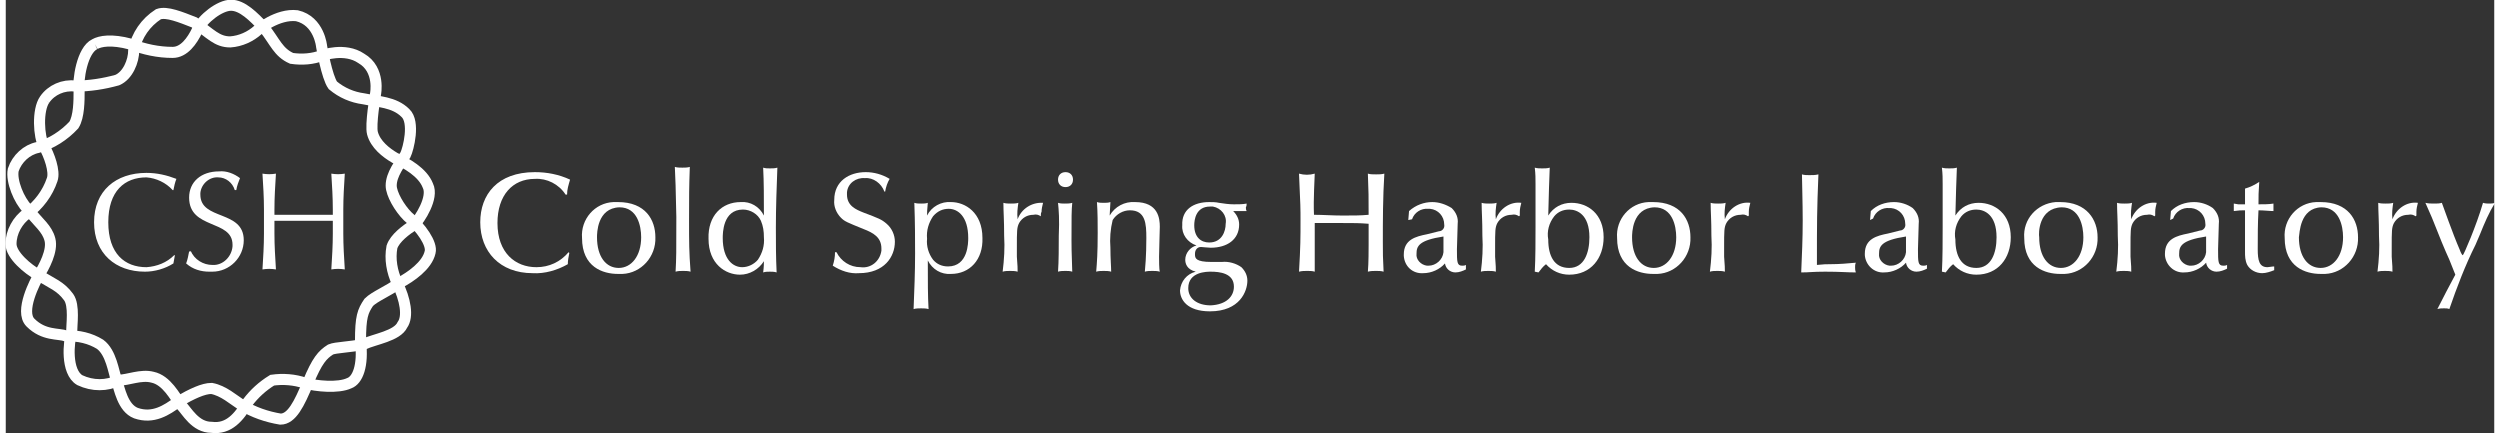
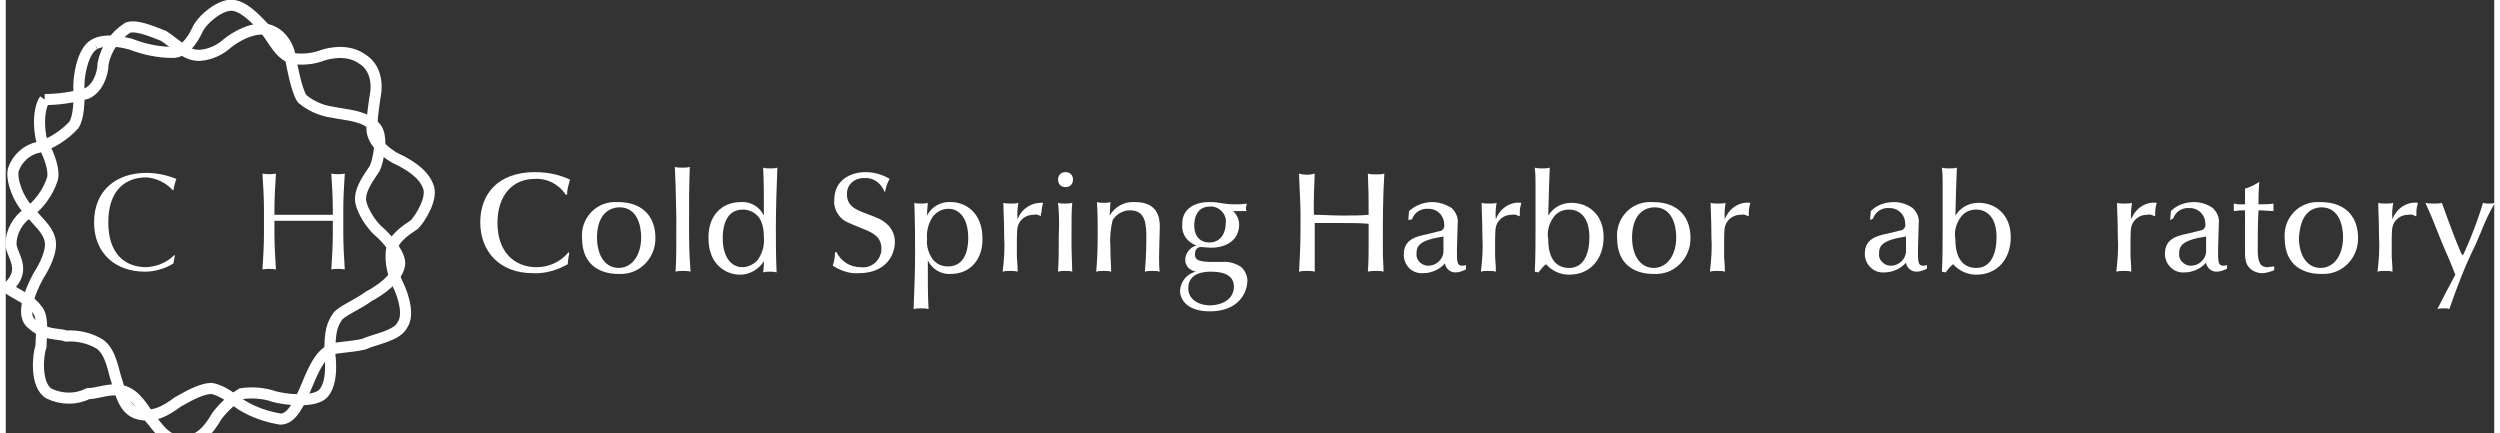
<svg xmlns="http://www.w3.org/2000/svg" width="225" height="39" id="Layer_1" x="0px" y="0px" viewBox="0 0 332.5 57.9" style="enable-background:new 0 0 332.5 57.9;" xml:space="preserve">
  <rect x="0" y="0" width="332.5" height="57.9" fill="#333333" stroke="none" />
  <style type="text/css">	.st0{fill:#FFFFFF;}	.st1{fill:none;stroke:#FFFFFF;stroke-width:1.48;}</style>
  <title>cshllogo_KO</title>
  <g>
    <path class="st0" d="M75.3,33.8c-0.1,0.5-0.2,1-0.2,1.5c-1.4,0.8-3.1,1.3-4.7,1.2c-4.4,0-7-2.9-7-6.8c0-3.7,2.3-6.7,7.3-6.7  c1.6,0,3.2,0.3,4.7,1C75.2,24.7,75,25.3,75,26h-0.2c-0.9-1.4-2.5-2.2-4.1-2.1c-3,0-5,2.2-5,5.9c0,4,2.4,5.9,5.2,5.9  c1.7,0,3.2-0.7,4.3-2L75.3,33.8z" />
    <path class="st0" d="M86.8,31.7c0.1,2.6-1.9,4.8-4.4,4.9c-0.2,0-0.4,0-0.6,0c-2,0-4.8-0.9-4.8-4.8c-0.2-2.5,1.7-4.7,4.2-4.8  c0.2,0,0.4,0,0.6,0C85.5,27,86.8,29.4,86.8,31.7z M79,31.7c0,2.6,1.2,4.1,2.9,4.1s3-1.6,3-4.1c0-1.5-0.5-4-2.9-4  C79,27.8,79,31.2,79,31.7L79,31.7z" />
    <path class="st0" d="M89.4,22.3c0.3,0.1,0.7,0.1,1,0.1c0.3,0,0.7,0,1-0.1c-0.1,2.8-0.1,3.8-0.1,7.1c0,3,0,4.2,0.2,6.9  c-0.3-0.1-0.7-0.1-1-0.1c-0.3,0-0.7,0-1,0.1c0.1-1.9,0.1-2.5,0.1-7.3C89.5,24.7,89.5,24.2,89.4,22.3z" />
    <path class="st0" d="M98.2,27c1.3-0.1,2.5,0.6,3.1,1.8c0-2.2,0-4.6-0.1-6.4c0.3,0.1,0.6,0.1,0.9,0.1c0.3,0,0.7,0,1-0.1  c-0.1,2.7-0.2,5.3-0.2,8c0,2,0,4,0.1,6c-0.3-0.1-0.6-0.1-0.9-0.1c-0.3,0-0.6,0-0.9,0.1c0.1-0.7,0.1-1.3,0.1-1.5  c-0.7,1.1-1.9,1.8-3.2,1.8c-1.9,0-4.2-1.4-4.2-4.8C93.8,28.8,95.7,27,98.2,27z M100.5,34.7c0.6-0.9,0.9-1.9,0.8-3  c0-0.8-0.1-1.5-0.4-2.2c-0.4-0.9-1.4-1.5-2.4-1.5c-2.7,0-2.7,3.2-2.7,3.8c0,2.9,1.4,3.9,2.6,3.9C99.2,35.7,100,35.3,100.5,34.7z" />
    <path class="st0" d="M117.4,25.6c-0.4-1.1-1.5-1.9-2.6-1.8c-1.2-0.1-2.3,0.7-2.4,1.9c0,0.1,0,0.2,0,0.3c0,1.5,1.2,2,2.2,2.4  c2.1,0.8,2.4,0.9,3.1,1.5c0.7,0.6,1.1,1.5,1.1,2.4c0,2-1.4,4.2-4.8,4.2c-1.2,0.1-2.4-0.3-3.5-1c0.2-0.6,0.3-1.2,0.3-1.8h0.2  c0.6,1.2,1.8,2,3.2,2c1.4,0.2,2.6-0.8,2.8-2.2c0-0.1,0-0.2,0-0.3c0-1.5-1.1-2.1-2.4-2.6c-2.2-0.9-2.5-1-3-1.5  c-0.6-0.6-1-1.5-0.9-2.4c0-2.5,2-3.7,4.2-3.7c1.1,0,2.2,0.3,3.2,0.9c-0.3,0.5-0.5,1.1-0.6,1.7L117.4,25.6z" />
    <path class="st0" d="M126.3,36.6c-1.3,0.1-2.5-0.6-3.1-1.8c0,3,0,4.7,0.1,6.5c-0.3-0.1-0.7-0.1-1-0.1c-0.3,0-0.7,0-1,0.1  c0.1-2.5,0.2-5,0.2-7.4c0-1.7,0-4.1-0.1-6.8c0.3,0.1,0.6,0.1,0.9,0.1c0.3,0,0.6,0,0.9-0.1c-0.1,1-0.1,1.3-0.1,1.7  c0.6-1.2,1.9-1.9,3.2-1.8c1.9,0,4.2,1.4,4.2,4.8C130.6,34.7,128.8,36.6,126.3,36.6z M123.9,28.9c-0.6,0.9-0.9,1.9-0.8,3  c-0.1,1,0.2,2,0.8,2.8c0.5,0.6,1.2,0.9,2,0.9c2.7,0,2.7-3.2,2.7-3.8c0-2.9-1.4-3.9-2.6-3.9C125.2,27.9,124.5,28.2,123.9,28.9  L123.9,28.9z" />
    <path class="st0" d="M138.3,28.9c-0.3-0.2-0.6-0.3-1-0.2c-0.8,0-1.5,0.4-1.9,1.1c-0.3,0.6-0.3,1-0.3,3.3c0,0.2,0,0.8,0,1.2  c0.1,1.3,0.1,1.5,0.1,2c-0.3-0.1-0.7-0.1-1-0.1c-0.3,0-0.7,0-1,0.1c0.2-1.6,0.3-3.2,0.2-4.8c0-2.2-0.1-3.2-0.1-4.4  c0.3,0.1,0.7,0.1,1,0.1c0.3,0,0.7,0,1-0.1c-0.1,0.7-0.2,1.4-0.1,2.2c0.5-1.4,1.9-2.3,3.4-2.2c-0.1,0.4-0.2,0.8-0.2,1.2  C138.3,28.5,138.3,28.6,138.3,28.9L138.3,28.9z" />
    <path class="st0" d="M141.6,25c-0.6,0-1-0.4-1-1s0.4-1,1-1s1,0.4,1,1S142.2,25,141.6,25z M140.6,27.1c0.3,0.1,0.6,0.1,0.9,0.1  c0.3,0,0.7,0,1-0.1c-0.1,1-0.1,1.9-0.1,5c0,0.9,0,1.2,0.1,4.2c-0.3-0.1-0.6-0.1-0.9-0.1c-0.3,0-0.7,0-1,0.1  c0.1-1.4,0.1-3.3,0.1-4.8C140.8,29.3,140.7,28.1,140.6,27.1L140.6,27.1z" />
    <path class="st0" d="M145.8,27c0.3,0.1,0.6,0.1,0.9,0.1c0.3,0,0.6,0,0.9-0.1c0,0.3-0.1,1.5-0.1,1.8c0.7-1.2,2-1.9,3.4-1.8  c3.1,0,3.3,2.2,3.3,3.3c0,0.2-0.1,3.4-0.1,4c0,0.4,0,1.7,0.1,2c-0.3-0.1-0.7-0.1-1-0.1c-0.3,0-0.7,0-1,0.1c0.2-2,0.2-4.1,0.2-4.5  c0-1.9-0.1-3.7-2.2-3.7c-0.9,0-1.8,0.5-2.3,1.3c-0.3,1.2-0.4,2.5-0.3,3.7c0,1.5,0.1,2.5,0.1,3.2c-0.3-0.1-0.7-0.1-1-0.1  c-0.3,0-0.7,0-1,0.1c0.1-1.2,0.2-2.4,0.2-5.2C145.9,29.9,145.9,28.4,145.8,27z" />
    <path class="st0" d="M160.8,27c0.4,0,0.9,0,1.3,0.1c0.7,0.1,1.3,0.2,2,0.2c0.6,0,1.2,0,1.7-0.1c0,0.2,0,0.3-0.1,0.5  c0,0.2,0,0.3,0.1,0.5c-0.5,0-1.2,0-1.8,0c0.5,0.5,0.8,1.1,0.8,1.8c0,2-1.6,3.1-3.8,3.1c-0.2,0-1.3-0.1-1.3-0.1  c-0.5,0-0.8,0.4-0.8,0.9c0,0,0,0,0,0.1c0,0.5,0.1,1,2.2,1h1.4c0.9-0.1,1.9,0.2,2.6,0.7c0.5,0.5,0.8,1.1,0.8,1.8c0,1.4-1,4.1-5,4.1  c-3.1,0-4-1.6-4-2.8c0.1-1.2,0.9-2.2,2.1-2.5c-1.2-0.3-1.4-1.1-1.4-1.6c0-0.9,0.7-1.7,1.5-1.9c-1.2-0.4-2-1.5-1.9-2.7  C157.1,28,158.7,27,160.8,27z M164.1,38.3c0-1.8-1.9-2-3.1-2c-0.5,0-3,0-3,2.2c0,1.4,1.2,2.3,3,2.3  C163.1,40.7,164.1,39.6,164.1,38.3z M163,29.9c0.2-1.1-0.6-2.1-1.7-2.3c-0.1,0-0.2,0-0.4,0c-1.9,0-2.1,1.8-2.1,2.5  c0,1.6,0.9,2.3,2,2.3C162.5,32.4,163,30.9,163,29.9z" />
    <path class="st0" d="M174.9,32.7c0,1.7,0,2.2,0,3.6c-0.3-0.1-0.7-0.1-1-0.1c-0.4,0-0.7,0-1.1,0.1c0.2-3.4,0.2-4.5,0.2-6.9  c0-1.5,0-1.9-0.2-6.2c0.7,0.2,1.4,0.2,2.1,0c0,0.6-0.2,3.4-0.1,5.5c1.2,0,2.5,0.1,3.8,0.1c1.5,0,2.4,0,3.5-0.1c0-2.6,0-2.9-0.1-5.5  c0.3,0.1,0.7,0.1,1.1,0.1c0.4,0,0.7,0,1.1-0.1c-0.2,3.2-0.2,6.3-0.2,9.1c0,1.5,0,2.2,0.1,4c-0.3-0.1-0.7-0.1-1-0.1  c-0.4,0-0.7,0-1.1,0.1c0.1-1.1,0.1-3.1,0.1-3.6v-2.8c-1.3-0.1-1.8-0.1-3.6-0.1s-2.2,0-3.6,0L174.9,32.7z" />
    <path class="st0" d="M187.4,29.4l0.1-1.2c0.9-0.8,2-1.2,3.1-1.2c0.9,0,1.8,0.3,2.6,0.8c0.6,0.6,0.9,1.3,0.8,2.1  c0,0.5-0.1,2.9-0.1,3.4c0,1.7,0,2.2,0.7,2.2c0.2,0,0.3,0,0.5-0.1V36c-0.4,0.2-0.9,0.4-1.4,0.4c-0.7,0-1.3-0.5-1.4-1.2  c-0.7,0.8-1.8,1.3-2.9,1.3c-1.4,0.1-2.5-0.9-2.6-2.3c0-0.1,0-0.1,0-0.2c0-2,1.6-2.4,3.1-2.7l1.6-0.4c0.4,0,0.8-0.4,0.7-0.9  c0,0,0,0,0,0c0-1.1-0.8-2-1.9-2.1c-0.1,0-0.1,0-0.2,0c-1-0.1-1.9,0.5-2.2,1.4L187.4,29.4z M192.1,31.6c-3.3,0.5-3.6,1.3-3.6,2.3  c-0.1,0.8,0.6,1.5,1.4,1.6c0.1,0,0.1,0,0.2,0c1,0,1.9-0.8,2-1.8L192.1,31.6z" />
    <path class="st0" d="M202.2,28.9c-0.3-0.2-0.6-0.3-1-0.2c-0.8,0-1.5,0.4-1.9,1.1c-0.3,0.6-0.3,1-0.3,3.3c0,0.2,0,0.8,0,1.2  c0.1,1.3,0.1,1.5,0.1,2c-0.3-0.1-0.7-0.1-1-0.1c-0.3,0-0.7,0-1,0.1c0.2-1.6,0.3-3.2,0.2-4.8c0-2.2-0.1-3.2-0.1-4.4  c0.3,0.1,0.7,0.1,1,0.1c0.3,0,0.7,0,1-0.1c-0.1,0.7-0.2,1.4-0.1,2.2c0.5-1.4,1.9-2.4,3.4-2.2c-0.1,0.4-0.2,0.8-0.2,1.2  c0,0.2,0,0.4,0,0.5L202.2,28.9z" />
    <path class="st0" d="M204.3,36.3c0.1-1.8,0.1-4.3,0.1-6.1c0-1.6,0-4.2,0-5.6c0-0.8,0-1.3-0.1-2.2c0.3,0.1,0.7,0.1,1,0.1  c0.3,0,0.7,0,1-0.1c-0.1,2.4-0.1,2.8-0.2,6.4c0.7-1.1,1.8-1.7,3.1-1.7c2.2,0,4.3,1.5,4.3,4.6c0,2.8-1.7,5-4.6,5  c-1.2,0-2.3-0.5-3.1-1.4c-0.4,0.3-0.7,0.7-1,1.1L204.3,36.3z M211.6,31.7c0-3-1.6-3.7-2.7-3.7c-0.8,0-1.5,0.3-2,0.9  c-0.7,0.9-1,2-0.8,3.1c0,2.2,0.8,3.8,2.8,3.8S211.6,33.8,211.6,31.7L211.6,31.7z" />
    <path class="st0" d="M225.1,31.7c0.1,2.6-1.9,4.8-4.4,4.9c-0.2,0-0.4,0-0.6,0c-2,0-4.8-0.9-4.8-4.8c-0.2-2.5,1.7-4.7,4.2-4.8  c0.2,0,0.4,0,0.6,0C223.8,27,225.1,29.4,225.1,31.7z M217.3,31.7c0,2.6,1.2,4.1,2.9,4.1s3-1.6,3-4.1c0-1.5-0.5-4-2.9-4  C217.3,27.8,217.3,31.2,217.3,31.7L217.3,31.7z" />
    <path class="st0" d="M232.8,28.9c-0.3-0.2-0.6-0.3-1-0.2c-0.8,0-1.5,0.4-1.9,1.1c-0.3,0.6-0.3,1-0.3,3.3c0,0.2,0,0.8,0,1.2  c0.1,1.3,0.1,1.5,0.1,2c-0.3-0.1-0.7-0.1-1-0.1c-0.3,0-0.7,0-1,0.1c0.2-1.6,0.3-3.2,0.2-4.8c0-2.2-0.1-3.2-0.1-4.4  c0.3,0.1,0.7,0.1,1,0.1c0.3,0,0.7,0,1-0.1c-0.1,0.7-0.2,1.4-0.1,2.2c0.5-1.4,1.9-2.4,3.4-2.2c-0.1,0.4-0.2,0.8-0.2,1.2  c0,0.2,0,0.4,0,0.5L232.8,28.9z" />
-     <path class="st0" d="M243.8,35.3c1.2,0,2.3-0.1,3.4-0.2c-0.1,0.2-0.1,0.4-0.1,0.6c0,0.2,0,0.4,0.1,0.7c-1.2,0-2-0.1-4.1-0.1  c-1.7,0-2.1,0.1-3.2,0.1c0.1-2.4,0.2-4.5,0.2-6.9s-0.1-5.4-0.1-6.2c0.3,0.1,0.7,0.1,1,0.1c0.4,0,0.8,0,1.2-0.1  c-0.2,4.9-0.2,6.2-0.2,12.1C242.9,35.3,243.3,35.3,243.8,35.3z" />
    <path class="st0" d="M249.1,29.4l0.1-1.2c0.8-0.8,1.9-1.2,3.1-1.2c0.9,0,1.8,0.3,2.5,0.8c0.6,0.6,0.9,1.3,0.8,2.1  c0,0.5-0.1,2.9-0.1,3.4c0,1.7,0,2.2,0.7,2.2c0.2,0,0.3,0,0.5-0.1v0.5c-0.4,0.2-0.9,0.4-1.4,0.4c-0.7,0-1.3-0.5-1.4-1.2  c-0.7,0.8-1.8,1.3-2.9,1.3c-1.4,0.1-2.5-1-2.6-2.3c0-0.1,0-0.1,0-0.2c0-2,1.6-2.4,3.1-2.7l1.6-0.4c0.4,0,0.8-0.4,0.7-0.9  c0,0,0,0,0,0c0-1.1-0.8-2-1.9-2.1c-0.1,0-0.1,0-0.2,0c-1-0.1-1.9,0.5-2.2,1.4L249.1,29.4z M253.9,31.6c-3.3,0.5-3.6,1.3-3.6,2.3  c-0.1,0.8,0.6,1.5,1.4,1.6c0.1,0,0.1,0,0.2,0c1,0,1.9-0.8,2-1.8L253.9,31.6z" />
    <path class="st0" d="M258.7,36.3c0.1-1.8,0.1-4.3,0.1-6.1c0-1.6,0-4.2,0-5.6c0-0.8,0-1.3-0.1-2.2c0.3,0.1,0.7,0.1,1,0.1  c0.3,0,0.7,0,1-0.1c-0.1,2.4-0.1,2.8-0.2,6.4c0.7-1.1,1.8-1.7,3.1-1.7c2.2,0,4.3,1.5,4.3,4.6c0,2.8-1.7,5-4.6,5  c-1.2,0-2.3-0.5-3.1-1.4c-0.4,0.3-0.7,0.7-1,1.1L258.7,36.3z M266,31.7c0-3-1.6-3.7-2.7-3.7c-0.8,0-1.5,0.3-2,0.9  c-0.7,0.9-1,2-0.8,3.1c0,2.2,0.8,3.8,2.8,3.8S266,33.8,266,31.7L266,31.7z" />
-     <path class="st0" d="M279.5,31.7c0.1,2.6-1.9,4.8-4.4,4.9c-0.2,0-0.4,0-0.6,0c-2,0-4.8-0.9-4.8-4.8c-0.2-2.5,1.7-4.6,4.2-4.8  c0.2,0,0.4,0,0.6,0C278.1,27,279.5,29.4,279.5,31.7z M271.7,31.7c0,2.6,1.2,4.1,2.9,4.1s3-1.6,3-4.1c0-1.5-0.5-4-2.9-4  C271.6,27.8,271.6,31.2,271.7,31.7L271.7,31.7z" />
    <path class="st0" d="M287.1,28.9c-0.3-0.2-0.6-0.3-1-0.2c-0.8,0-1.5,0.4-1.9,1.1c-0.3,0.6-0.3,1-0.3,3.3c0,0.2,0,0.8,0,1.2  c0.1,1.3,0.1,1.5,0.1,2c-0.3-0.1-0.7-0.1-1-0.1c-0.3,0-0.7,0-1,0.1c0.2-1.6,0.3-3.2,0.2-4.8c0-2.2-0.1-3.2-0.1-4.4  c0.3,0.1,0.7,0.1,1,0.1c0.3,0,0.7,0,1-0.1c-0.1,0.7-0.2,1.4-0.1,2.2c0.5-1.4,1.9-2.4,3.4-2.2c-0.1,0.4-0.2,0.8-0.2,1.2  c0,0.2,0,0.4,0,0.5L287.1,28.9z" />
    <path class="st0" d="M289.2,29.4l0.1-1.2c0.8-0.8,1.9-1.2,3.1-1.2c0.9,0,1.8,0.3,2.5,0.8c0.6,0.6,0.9,1.3,0.8,2.1  c0,0.5-0.1,2.9-0.1,3.4c0,1.7,0,2.2,0.7,2.2c0.2,0,0.3,0,0.5-0.1v0.5c-0.4,0.2-0.9,0.4-1.4,0.4c-0.7,0-1.3-0.5-1.4-1.2  c-0.7,0.8-1.8,1.3-2.9,1.3c-1.4,0.1-2.5-1-2.6-2.3c0-0.1,0-0.1,0-0.2c0-2,1.6-2.4,3.1-2.7l1.6-0.4c0.4,0,0.8-0.4,0.7-0.9  c0,0,0,0,0,0c0-1.1-0.8-2-1.9-2.1c-0.1,0-0.1,0-0.2,0c-1-0.1-1.9,0.5-2.2,1.4L289.2,29.4z M294,31.6c-3.3,0.5-3.6,1.3-3.6,2.3  c-0.1,0.8,0.6,1.5,1.4,1.6c0.1,0,0.1,0,0.2,0c1,0,1.9-0.8,2-1.8L294,31.6z" />
    <path class="st0" d="M299.2,28.1c-0.6,0-0.7,0-1.5,0.1c0-0.2,0-0.3,0-0.5c0-0.2,0-0.3,0-0.5l0.6,0.1c0.2,0,0.5,0,0.9,0  c0-0.7,0-1.1,0-2.1c0.7-0.2,1.3-0.5,1.9-0.9c-0.1,1.6-0.1,1.7-0.1,3c0.7,0,1.4,0,2-0.1c0,0.2,0,0.3,0,0.5c0,0.2,0,0.3,0,0.5  c-0.5,0-1.3-0.1-2-0.1c-0.1,1.7-0.1,3.5-0.1,5.2c0,1.5,0.2,2.4,1.3,2.4c0.2,0,0.6-0.1,0.9-0.1c0,0.2,0,0.4,0,0.5  c-0.5,0.2-1.1,0.4-1.6,0.4c-0.8,0-1.6-0.4-2-1.1c-0.3-0.6-0.3-1.2-0.3-1.8c0-0.3,0-0.7,0-2.4L299.2,28.1z" />
    <path class="st0" d="M314.3,31.7c0.1,2.6-1.9,4.8-4.4,4.9c-0.2,0-0.4,0-0.6,0c-2,0-4.8-0.9-4.8-4.8c-0.2-2.5,1.7-4.7,4.2-4.8  c0.2,0,0.4,0,0.6,0C313,27,314.3,29.4,314.3,31.7z M306.4,31.7c0,2.6,1.2,4.1,2.9,4.1s3-1.6,3-4.1c0-1.5-0.5-4-2.9-4  C306.5,27.8,306.5,31.2,306.4,31.7L306.4,31.7z" />
    <path class="st0" d="M322,28.9c-0.3-0.2-0.6-0.3-1-0.2c-0.8,0-1.5,0.4-1.9,1.1c-0.3,0.6-0.3,1-0.3,3.3c0,0.2,0,0.8,0,1.2  c0.1,1.3,0.1,1.5,0.1,2c-0.3-0.1-0.7-0.1-1-0.1c-0.3,0-0.7,0-1,0.1c0.2-1.6,0.3-3.2,0.2-4.8c0-2.2-0.1-3.2-0.1-4.4  c0.3,0.1,0.7,0.1,1,0.1c0.3,0,0.7,0,1-0.1c-0.1,0.7-0.2,1.4-0.1,2.2c0.5-1.4,1.9-2.4,3.4-2.2c-0.1,0.4-0.2,0.8-0.2,1.2  c0,0.2,0,0.4,0,0.5L322,28.9z" />
    <path class="st0" d="M326.5,34.7c-0.6-1.3-1.5-3.5-2-4.8s-0.7-1.6-1.2-2.8c0.4,0.1,0.8,0.1,1.2,0.1c0.3,0,0.7,0,1-0.1  c0.2,0.5,1.4,4,2.4,6.3c0.1,0.3,0.3,0.7,0.4,0.7s1.8-3.9,2.7-7c0.3,0.1,0.6,0.1,0.8,0.1c0.3,0,0.5,0,0.8-0.1  c-0.8,1.3-1.4,2.7-2,4.2c-0.2,0.5-0.4,0.9-0.6,1.4c-1.4,2.8-2.5,5.7-3.5,8.6c-0.2-0.1-0.4-0.1-0.7-0.1c-0.3,0-0.6,0-0.9,0.1  c0.8-1.6,1.6-3.1,2.4-4.6L326.5,34.7z" />
  </g>
-   <path class="st1" d="M5.2,13.3c0.9-1.3,2.5-2,4.1-1.8c1.9,0,3.8-0.3,5.6-0.8c1.4-0.6,2.2-2.5,2.2-4c0.4-2,1.6-3.7,3.3-4.8 c1.1-0.4,3,0.4,4.8,1.1c2.2,1.5,3,2.6,4.8,2.6c1.4-0.1,2.7-0.7,3.7-1.6c0,0,2.6-2.2,5.2-1.9c3,0.7,3.3,4.1,3.3,4.1s0.7,4.1,1.5,5.2 c1.2,1,2.6,1.6,4.1,1.8c1.9,0.4,4.1,0.4,5.6,1.9c1.3,1.2,0.4,4.8,0,5.6c-0.7,1.1-1.9,2.6-1.9,4.1c0,1.1,1.1,3,2.2,4.1 c1.8,1.5,3.3,3.7,3,4.8c-0.4,1.8-2.6,3.3-4.1,4.1c-1.5,1.1-3.3,1.8-4.1,2.6c-0.8,1.2-1.1,1.9-1.1,5.2c0.4,3.3-0.4,5.2-1.5,5.6 c-1.5,0.7-4.4,0.4-5.9,0c-1.4-0.5-3-0.6-4.4-0.4c-1.3,0.8-2.4,1.8-3.3,3c-1.1,1.9-2.5,3.6-4.8,3.3c-2.2,0-3.3-2.2-4.1-3 c-0.8-1.1-1.9-3.3-3.8-3.7c-1.5-0.4-3.3,0.4-4.5,0.4c-1.6,0.8-3.5,0.8-5.2,0c-1.9-1.1-1.5-5.2-1.1-6.3c0-1.1,0.4-3.7-0.4-4.8 c-1.1-1.5-2.2-1.8-4.1-3C3,36,0.7,34.1,0.7,32.6c0-1.6,0.9-3.2,2.2-4.1c1.5-1.1,2.7-2.7,3.3-4.5c0.4-1.1-0.4-3.3-1.1-4.5 S4.2,14.7,5.2,13.3" />
+   <path class="st1" d="M5.2,13.3c1.9,0,3.8-0.3,5.6-0.8c1.4-0.6,2.2-2.5,2.2-4c0.4-2,1.6-3.7,3.3-4.8 c1.1-0.4,3,0.4,4.8,1.1c2.2,1.5,3,2.6,4.8,2.6c1.4-0.1,2.7-0.7,3.7-1.6c0,0,2.6-2.2,5.2-1.9c3,0.7,3.3,4.1,3.3,4.1s0.7,4.1,1.5,5.2 c1.2,1,2.6,1.6,4.1,1.8c1.9,0.4,4.1,0.4,5.6,1.9c1.3,1.2,0.4,4.8,0,5.6c-0.7,1.1-1.9,2.6-1.9,4.1c0,1.1,1.1,3,2.2,4.1 c1.8,1.5,3.3,3.7,3,4.8c-0.4,1.8-2.6,3.3-4.1,4.1c-1.5,1.1-3.3,1.8-4.1,2.6c-0.8,1.2-1.1,1.9-1.1,5.2c0.4,3.3-0.4,5.2-1.5,5.6 c-1.5,0.7-4.4,0.4-5.9,0c-1.4-0.5-3-0.6-4.4-0.4c-1.3,0.8-2.4,1.8-3.3,3c-1.1,1.9-2.5,3.6-4.8,3.3c-2.2,0-3.3-2.2-4.1-3 c-0.8-1.1-1.9-3.3-3.8-3.7c-1.5-0.4-3.3,0.4-4.5,0.4c-1.6,0.8-3.5,0.8-5.2,0c-1.9-1.1-1.5-5.2-1.1-6.3c0-1.1,0.4-3.7-0.4-4.8 c-1.1-1.5-2.2-1.8-4.1-3C3,36,0.7,34.1,0.7,32.6c0-1.6,0.9-3.2,2.2-4.1c1.5-1.1,2.7-2.7,3.3-4.5c0.4-1.1-0.4-3.3-1.1-4.5 S4.2,14.7,5.2,13.3" />
  <path class="st1" d="M11.9,5.9c0.7-0.4,2.2-0.7,4.8,0C18.5,6.6,20.4,7,22.3,7c1.5,0,2.6-1.5,3.3-3s3-3.3,4.5-3.3s3,1.5,4.4,3 C36,5.6,36.4,7,38.2,7.8C39.6,8,41,7.9,42.3,7.4c0,0,3-1.1,5.2,0.4c2.6,1.5,1.9,4.8,1.9,4.8s-0.7,4.1-0.4,5.2c0.4,1.5,1.8,2.6,3,3.3 c1.5,0.7,3.7,1.9,4.4,3.7c0.8,1.6-1.1,4.5-1.8,5.2c-1.1,0.7-2.6,1.8-3,3c-0.3,1.6,0,3.3,0.7,4.8c1.1,2.2,1.5,4.5,0.7,5.6 c-0.7,1.5-3.7,1.9-5.2,2.6c-1.8,0.4-3.7,0.4-4.4,0.7c-1.1,0.7-1.8,1.5-3,4.4S38.2,56,36.7,56c-1.8-0.3-3.6-0.9-5.2-1.9 c-1.1-0.7-2.4-1.9-4-2.2c-1.1,0-2.6,0.7-4.5,1.8c-1.5,1.1-3.3,2.3-5.6,1.5c-1.8-0.7-2.2-3.3-2.6-4.4s-0.7-3.7-2.2-4.8 c-1.3-0.8-2.9-1.2-4.5-1.1c-1.1-0.4-3,0-4.8-1.8c-1.5-1.5,0.7-5.6,1.1-6.3c0.7-1.1,1.9-3.3,1.5-4.8s-1.5-2.2-3-4.1 c-1.1-1.1-2.2-3.7-1.9-5.2c0.5-1.5,1.8-2.7,3.3-3c1.8-0.5,3.5-1.6,4.8-3c0.7-1.1,0.7-3.3,0.7-4.5C9.6,10.7,10.2,6.7,11.9,5.9" />
  <g>
    <path class="st0" d="M22.4,35.2c-1.1,0.7-2.5,1.1-3.8,1.1c-3.9,0-6.8-2.4-6.8-6.6s2.9-6.6,7-6.6c1.4,0,2.7,0.3,4,0.8  c-0.2,0.5-0.3,1-0.4,1.5h-0.1c-0.9-1-2.2-1.6-3.5-1.7c-2.9,0-5.1,1.8-5.1,6s2.2,6,5.1,6c1.4-0.1,2.7-0.6,3.7-1.6h0.1L22.4,35.2z" />
-     <path class="st0" d="M24.7,33.5c0.5,1.2,1.7,1.9,2.9,1.9c1.4,0.1,2.6-1.1,2.7-2.5c0-0.1,0-0.2,0-0.2c0-3.4-5.8-2-5.8-6.3  c0-2.1,1.6-3.5,4-3.5c1-0.1,2,0.3,2.8,0.9c-0.2,0.5-0.4,1-0.5,1.6h-0.2c-0.3-1-1.2-1.7-2.2-1.7c-1.2-0.1-2.3,0.9-2.4,2.1  c0,0.1,0,0.1,0,0.2c0,3.5,5.8,2,5.8,6.1c0,2.3-1.9,4.2-4.2,4.2c-0.1,0-0.2,0-0.4,0c-1.1,0-2.2-0.3-3.1-1.1c0.2-0.5,0.3-1.1,0.4-1.6  H24.7z" />
    <path class="st0" d="M43.7,28c0-1.6-0.1-3.2-0.2-4.8c0.6,0.1,1.2,0.1,1.8,0c-0.1,1.6-0.2,3.2-0.2,4.8v3.2c0,1.6,0.1,3.2,0.2,4.8  c-0.6-0.1-1.2-0.1-1.8,0c0.1-1.6,0.2-3.2,0.2-4.8v-1.7c-1.3,0-2.6,0-3.9,0c-1.3,0-2.6,0-3.9,0v1.7c0,1.6,0.1,3.2,0.2,4.8  c-0.6-0.1-1.2-0.1-1.8,0c0.1-1.6,0.2-3.2,0.2-4.8V28c0-1.6-0.1-3.2-0.2-4.8c0.6,0.1,1.2,0.1,1.8,0c-0.1,1.6-0.2,3.2-0.2,4.8v0.7  c1.3,0,2.6,0,3.9,0c1.3,0,2.6,0,3.9,0V28z" />
  </g>
</svg>